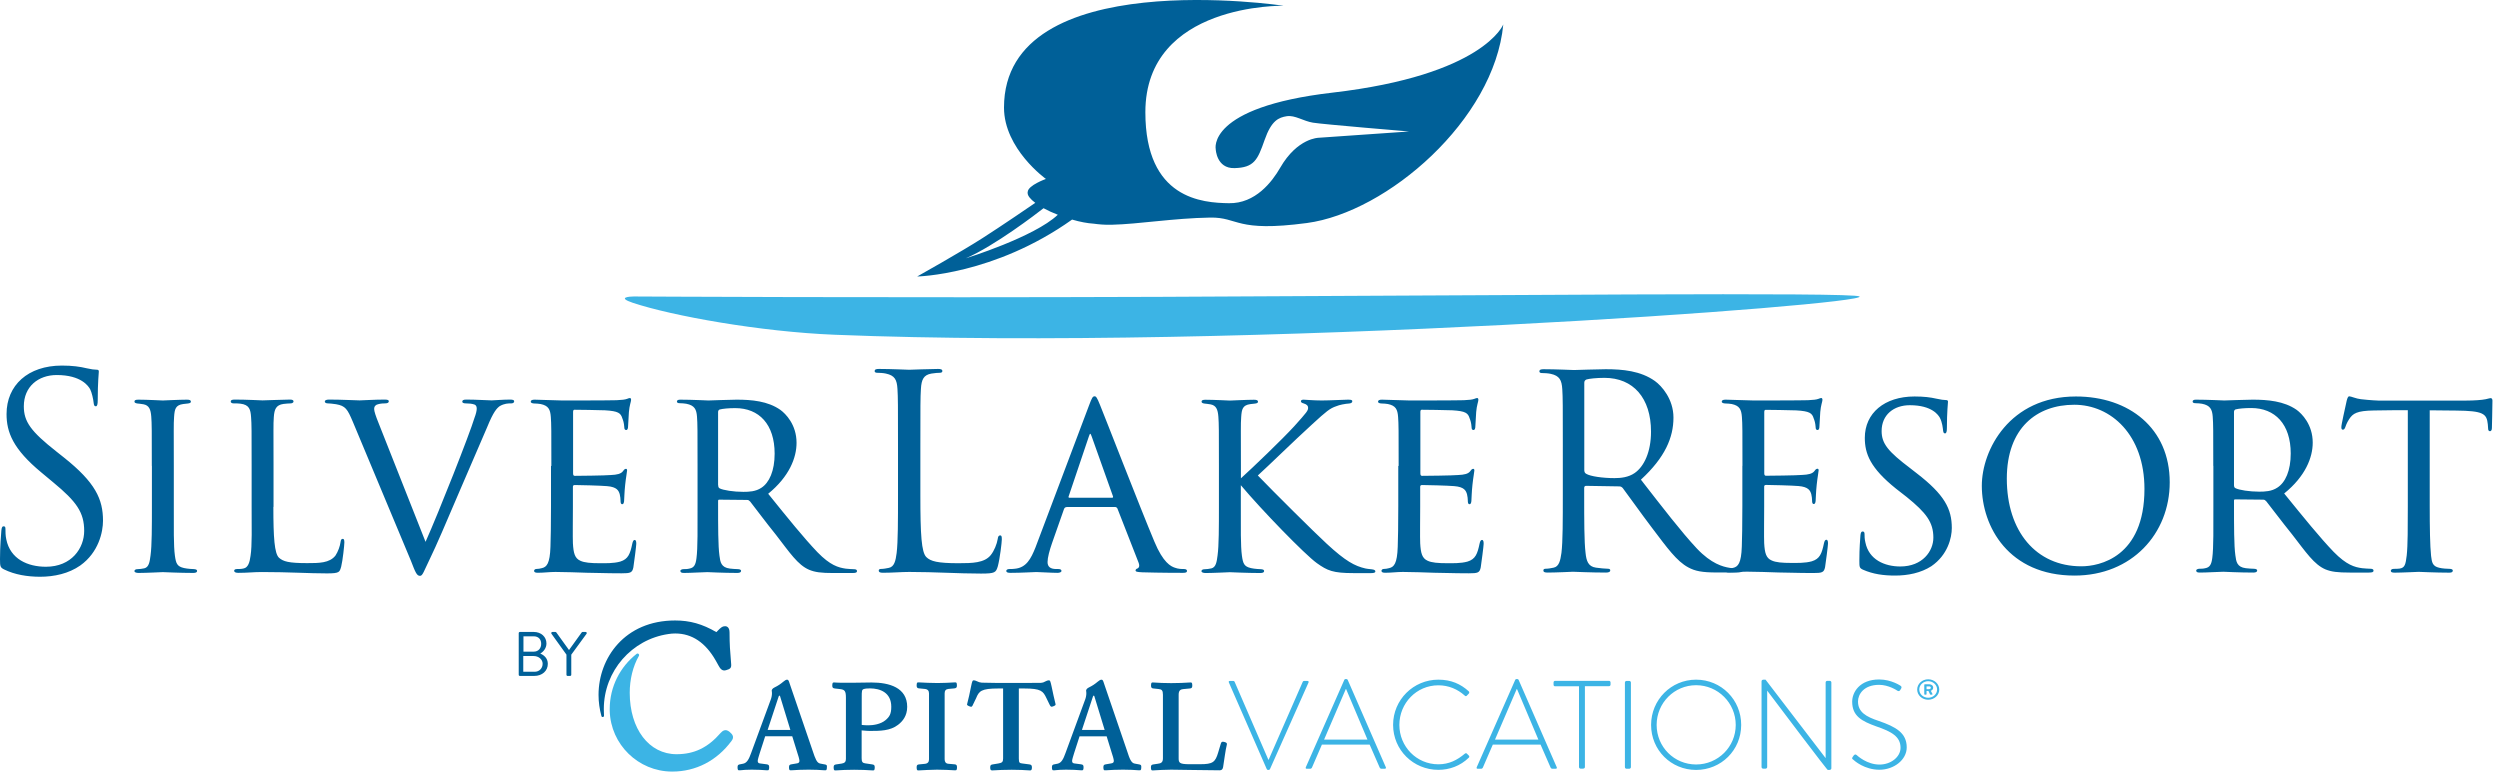
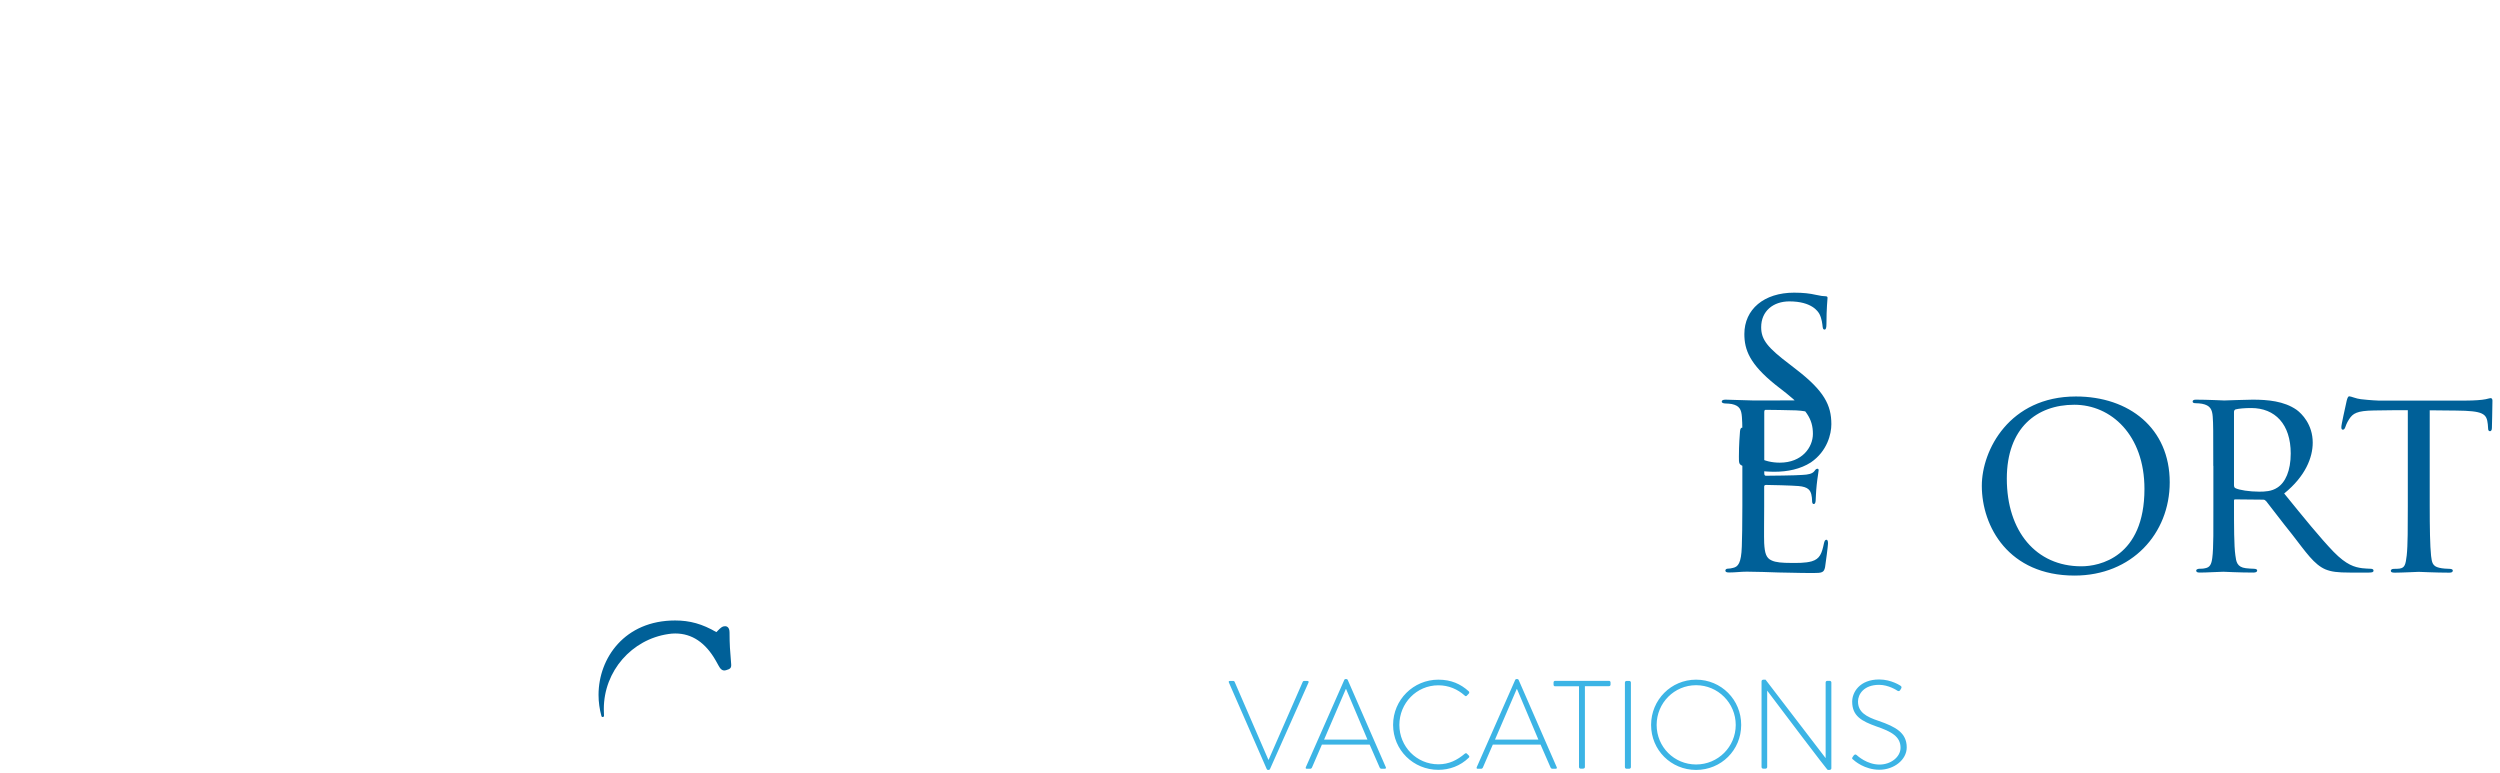
<svg xmlns="http://www.w3.org/2000/svg" fill="none" height="85" width="275">
-   <path d="M57.06 69.643c0-.07.06-.13.13-.13h1.51c.84 0 1.41.55 1.41 1.27 0 .53-.35.92-.68 1.11.37.15.83.49.83 1.13 0 .77-.61 1.33-1.5 1.33h-1.57c-.08 0-.13-.06-.13-.13v-4.58Zm1.76 4.25c.5 0 .87-.38.87-.88 0-.49-.45-.85-.99-.85h-1.14v1.73h1.26Zm-.12-2.21c.53 0 .83-.38.83-.86 0-.5-.3-.83-.83-.83h-1.12v1.69h1.12Zm3.62.34-1.66-2.31c-.06-.09 0-.2.11-.2h.32c.05 0 .09.03.11.06l1.39 1.93 1.39-1.93c.02-.03.06-.06.11-.06h.32c.11 0 .17.11.11.2l-1.68 2.3v2.21c0 .07-.06.13-.13.13h-.27c-.08 0-.13-.06-.13-.13v-2.2h.01Zm28.39 12.06-.48-.09c-.38-.06-.55-.54-.83-1.38l-2.54-7.43c-.09-.28-.13-.42-.28-.42-.13 0-.26.1-.41.22-.31.26-.57.44-.98.64-.18.09-.34.23-.29.42.04.21.01.56-.09.84l-2.19 5.96c-.23.64-.44 1.07-.86 1.16l-.35.07c-.2.03-.28.09-.28.32 0 .34.07.35.26.34.47-.04.66-.07 1.3-.07.61 0 1.2.03 1.66.07.19.01.26 0 .26-.34 0-.23-.07-.29-.28-.32l-.76-.1c-.15-.03-.22-.1-.22-.28 0-.16.15-.59.22-.84l.6-1.86h2.98l.57 1.85c.06.18.22.66.22.85 0 .18-.09.26-.34.29l-.53.09c-.2.03-.28.09-.28.32 0 .34.07.35.26.34.47-.04 1.3-.07 1.91-.07.64 0 1.27.03 1.74.07.19.01.26 0 .26-.34.03-.22-.04-.28-.25-.31Zm-6.27-3.79 1.17-3.55c.01-.03.06-.23.13-.23.06 0 .09.13.13.28l1.07 3.5h-2.5Zm11.43-5.22c-.74 0-1.58.03-2.18.03-.64 0-1.42.01-1.88-.03-.19-.01-.26 0-.26.34 0 .23.07.29.28.32l.61.07c.48.06.61.22.61.94v6.75c0 .29-.13.45-.47.5l-.6.09c-.2.03-.28.09-.28.32 0 .34.07.35.26.34.47-.04 1.36-.07 2-.07.61 0 1.53.03 2 .07.19.01.26 0 .26-.34 0-.23-.07-.29-.28-.32l-.8-.12c-.28-.04-.36-.19-.36-.56v-3.06c.45.04.7.06.89.06 1.15 0 2.25-.01 3.11-.67.5-.38 1.01-.98 1.01-1.98 0-2.12-1.97-2.68-3.92-2.68Zm1.53 4.15c-.53.44-1.34.56-1.87.56-.22 0-.47-.01-.74-.04v-3.02c0-.75 0-.86.26-.94.12-.03.26-.06.64-.06 1.15 0 2.35.47 2.35 2.02 0 .79-.19 1.1-.64 1.48Zm3.69 5.52c-.19.01-.26 0-.26-.34 0-.23.07-.31.28-.32l.61-.06c.34-.03.47-.21.47-.5v-7.24c0-.29-.13-.47-.47-.5l-.61-.06c-.2-.01-.28-.09-.28-.32 0-.34.07-.35.26-.34.47.03 1.4.07 2.04.07.61 0 1.4-.04 1.87-.07.19-.01.26 0.0.26.34 0 .23-.07.29-.28.32l-.66.06c-.28.03-.41.19-.41.48v7.25c0 .29.12.47.39.5l.69.06c.2.01.28.09.28.32 0 .34-.07.35-.26.34-.47-.03-1.33-.07-1.94-.07-.63.01-1.51.05-1.98.08m8.09 0c-.18.01-.26-.03-.26-.32 0-.25.07-.31.28-.34l.61-.1c.41-.07.53-.16.53-.54v-7.71h-.53c-1.87 0-2.12.28-2.44 1.07l-.32.66c-.12.28-.16.34-.42.23-.29-.12-.28-.16-.23-.32.12-.45.29-1.2.42-1.88.12-.59.16-.66.31-.66.1 0 .25.07.32.1.22.1.29.13.54.16.18.01 1.17.03 1.68.03h3.14c.51 0 1.52 0 1.69-.01.25-.03.32-.06.54-.18.07-.04.22-.1.32-.1.15 0 .18.07.31.66.15.67.29 1.42.42 1.88.04.16.07.2-.23.32-.23.09-.28.07-.41-.19l-.34-.7c-.37-.78-.58-1.07-2.45-1.07h-.59v7.71c0 .48.09.5.39.54l.77.1c.2.03.28.09.28.34 0 .29-.09.34-.26.32-.47-.04-1.34-.07-1.96-.07-.63 0-1.64.03-2.11.07m16.11-.66-.48-.09c-.38-.06-.56-.54-.83-1.38l-2.54-7.43c-.09-.28-.13-.42-.28-.42-.13 0-.26.1-.41.22-.31.26-.57.44-.98.64-.18.09-.34.23-.29.42.04.21.01.56-.09.84l-2.19 5.96c-.23.64-.44 1.07-.86 1.16l-.35.07c-.2.03-.28.09-.28.32 0 .34.07.35.26.34.47-.04.66-.07 1.3-.07.61 0 1.2.03 1.66.07.19.01.26 0 .26-.34 0-.23-.07-.29-.28-.32l-.76-.1c-.15-.03-.22-.1-.22-.28 0-.16.15-.59.22-.84l.6-1.86h2.98l.57 1.85c.06.18.22.66.22.85 0 .18-.09.26-.34.29l-.53.09c-.2.03-.28.09-.28.32 0 .34.07.35.26.34.47-.04 1.3-.07 1.91-.07.64 0 1.27.03 1.74.07.19.01.26 0 .26-.34.02-.22-.05-.28-.25-.31Zm-6.28-3.79 1.17-3.55c.01-.03.06-.23.13-.23.06 0 .09.13.13.28l1.07 3.5h-2.5Zm7.85 4.45c-.19.01-.26 0-.26-.34 0-.23.07-.29.28-.32l.47-.07c.34-.04.57-.13.57-.59v-7c0-.48-.13-.6-.47-.63l-.56-.06c-.2-.01-.28-.09-.28-.32 0-.34.07-.35.26-.34.47.04 1.31.07 1.96.07.61 0 1.59-.03 2.06-.07.19-.01.26 0 .26.34 0 .23-.07.31-.28.32l-.74.07c-.28.03-.48.15-.48.62v7c0 .48.1.64 1.17.64H132c1.42 0 1.68-.22 2-1.29l.28-.94c.06-.21.13-.28.35-.23.28.06.37.15.32.32-.16.64-.25 1.48-.41 2.46-.04.23-.15.35-.38.35-1.37 0-4.73-.07-5.34-.07-.64.01-1.49.04-1.96.08Z" fill="#006098" />
  <path d="M135.18 75.083c-.05-.11-.01-.18.11-.18h.37c.08 0 .14.06.15.1l3.71 8.57h.03l3.75-8.57c.01-.04.07-.1.15-.1h.36c.12 0 .18.08.12.19l-4.22 9.48c-.03.07-.08.12-.16.12h-.07c-.08 0-.14-.08-.15-.12l-4.15-9.49Zm17.26 9.31-4.19-9.6c-.04-.08-.11-.1-.18-.1h-.04c-.07 0-.14.04-.16.1l-4.23 9.6c-.04.11 0 .17.1.17h.38c.1 0 .17-.07.19-.12l1.1-2.54h5.25l1.11 2.54c.03.06.1.12.19.12h.36c.15-.01.15-.09.12-.17Zm-6.79-3.04 2.39-5.56h.03l2.35 5.56h-4.77Zm12.57-6.59c1.4 0 2.45.47 3.34 1.28.07.07.08.18.01.25l-.22.23c-.08.08-.15.07-.23-.01-.78-.7-1.77-1.13-2.9-1.13-2.41 0-4.29 1.97-4.29 4.36 0 2.37 1.88 4.33 4.29 4.33 1.18 0 2.08-.47 2.9-1.16.08-.07.17-.07.22-.03l.23.23c.07.06.07.17 0 .23-.93.91-2.13 1.34-3.35 1.34-2.75 0-4.98-2.18-4.98-4.95 0-2.75 2.23-4.97 4.98-4.97m13.02 9.63-4.19-9.6c-.04-.08-.11-.1-.18-.1h-.04c-.07 0-.14.04-.16.1l-4.23 9.6c-.04.11 0 .17.1.17h.38c.1 0 .17-.07.19-.12l1.1-2.54h5.25l1.11 2.54c.03.06.1.12.19.12h.36c.15-.01.15-.09.12-.17Zm-6.79-3.04 2.39-5.56h.03l2.35 5.56h-4.77Zm9.25-5.86h-2.63c-.14 0-.18-.08-.18-.21v-.21c0-.11.08-.18.18-.18h5.91c.11 0 .18.08.18.18v.23c0 .1-.07.18-.18.18h-2.64v8.89c0 .1-.08.18-.22.18h-.25c-.1 0-.18-.08-.18-.18v-8.88h.01Zm5.04-.41c0-.1.08-.18.18-.18h.3c.1 0 .18.08.18.18v9.3c0 .11-.1.18-.19.18h-.29c-.1 0-.18-.08-.18-.18v-9.3Zm7.83-.32c-2.75 0-4.95 2.22-4.95 4.98 0 2.77 2.2 4.95 4.95 4.95 2.76 0 4.96-2.18 4.96-4.95.01-2.76-2.19-4.98-4.96-4.98Zm0 9.33c-2.41 0-4.34-1.93-4.34-4.35s1.94-4.37 4.34-4.37c2.41 0 4.36 1.96 4.36 4.37s-1.95 4.35-4.36 4.35Zm7.2-9.15c0-.11.1-.18.21-.18h.23l6.6 8.62h.01v-8.31c0-.1.08-.18.18-.18h.27c.1 0 .18.08.18.18v9.44c0 .12-.11.18-.22.18h-.18c-.01 0-.12-.04-6.65-8.71h-.01v8.39c0 .1-.08.18-.18.18h-.26c-.1 0-.18-.08-.18-.18v-9.43Zm10.02 8.33.12-.17c.1-.11.19-.15.3-.06.14.12 1.16 1.06 2.54 1.06 1.25 0 2.31-.84 2.31-1.85 0-1.23-1-1.78-2.67-2.35-1.59-.57-2.65-1.13-2.65-2.72 0-1.03.82-2.44 2.97-2.44 1.36 0 2.36.7 2.36.7.06.04.15.14.06.29-.04.06-.08.12-.11.18-.08.11-.16.15-.3.07-.04-.03-.96-.65-2.02-.65-1.69 0-2.32 1.05-2.32 1.83 0 1.17.89 1.68 2.28 2.14 1.88.65 3.08 1.31 3.08 2.91 0 1.38-1.42 2.46-3 2.46-1.64 0-2.74-.97-2.91-1.13-.08-.05-.15-.12-.04-.27" fill="#3CB4E5" />
  <path d="M66.42 77.993c0-4.19 3.09-7.67 7.11-8.25.24-.04.49-.06.75-.06 1.84 0 3.34 1.01 4.47 3.01l.3.54c.17.31.39.62.81.49.46-.13.6-.24.57-.65-.01-.18-.03-.36-.04-.54-.07-.78-.14-1.66-.14-2.96 0-.64-.37-.69-.48-.69-.28 0-.42.13-.56.25-.02.02-.04.04-.06.05l-.35.35c-1.55-.9-2.91-1.28-4.54-1.28-5.53 0-8.42 4.12-8.42 8.19 0 .78.11 1.57.32 2.33.05.16.29.12.28-.05-.01-.24-.02-.48-.02-.73" fill="#006098" />
-   <path d="M80.25 80.503c-.45-.37-.77-.11-.98.12-1.41 1.62-2.9 2.34-4.85 2.34-3.03 0-5.15-2.78-5.15-6.76 0-1.44.34-2.89 1.01-4.06.09-.16-.11-.33-.25-.22-1.8 1.41-2.96 3.6-2.96 6.06v.21c.1 3.7 3.14 6.66 6.83 6.68h.05c2.59 0 4.9-1.19 6.51-3.36.33-.42.15-.71-.21-1.01m131.85-5.78c.67 0 1.22.51 1.22 1.13 0 .62-.55 1.12-1.22 1.12-.67 0-1.21-.5-1.21-1.12 0-.62.54-1.13 1.21-1.13Zm0 2.03c.55 0 .98-.41.98-.91s-.44-.91-.98-.91-.98.4-.98.91.44.91.98.91Zm-.43-1.42c0-.03.03-.06.06-.06h.5c.21 0 .42.13.42.37 0 .22-.16.31-.26.34.06.12.12.23.18.35.02.04-.01.08-.06.08h-.15c-.03 0-.05-.02-.06-.04l-.17-.37h-.21v.35c0 .03-.03.06-.06.06h-.13c-.04 0-.06-.03-.06-.06v-1.02Zm.55.47c.1 0 .17-.07.17-.15 0-.09-.07-.15-.17-.15h-.3v.31h.3v-.01Z" fill="#3CB4E5" />
-   <path d="M.44 62.633C.03 62.423 0 62.303 0 61.503c0-1.48.12-2.67.15-3.14.03-.33.09-.47.24-.47.18 0 .21.09.21.33 0 .27-0.0.68.09 1.1.44 2.19 2.38 3.02 4.36 3.02 2.83 0 4.21-2.05 4.21-3.94 0-2.05-.85-3.23-3.39-5.33l-1.32-1.1c-3.12-2.58-3.83-4.42-3.83-6.43 0-3.17 2.36-5.33 6.09-5.33 1.15 0 2.0.12 2.74.3.56.12.79.15 1.03.15.24 0 .29.06.29.21 0 .15-.12 1.13-.12 3.14 0 .47-.06.68-.21.68-.18 0-.21-.15-.24-.39-.03-.36-.21-1.16-.38-1.48-.18-.33-.97-1.57-3.68-1.57-2.03 0-3.62 1.27-3.62 3.44 0 1.69.77 2.76 3.59 4.98l.82.65c3.47 2.76 4.3 4.59 4.3 6.96 0 1.22-.47 3.47-2.5 4.92-1.27.89-2.86 1.24-4.45 1.24-1.38-.01-2.74-.22-3.94-.81ZM16.7 51.253c0-3.91 0-4.62-.06-5.42-.06-.8-.24-1.24-.85-1.36-.29-.06-.5-.06-.68-.09-.21-.03-.32-.09-.32-.21 0-.15.12-.21.44-.21.91 0 2.59.09 2.68.09.12 0 1.83-.09 2.65-.09.29 0 .44.06.44.21 0 .12-.09.18-.32.21-.18.03-.32.03-.53.06-.85.12-.94.56-1 1.42-.06.8-.03 1.48-.03 5.39v4.45c0 2.28-.03 4.36.12 5.42.12.86.24 1.19 1 1.36.38.09 1 .12 1.12.12.26.03.32.09.32.21s-.12.21-.41.21c-1.5 0-3.21-.09-3.36-.09-.09 0-1.83.09-2.65.09-.27 0-.47-.06-.47-.21 0-.12.12-.21.38-.21.15 0 .47-.03.71-.09.5-.12.59-.71.68-1.42.15-1.07.15-3.17.15-5.39v-4.45h-.01Zm13.37 4.5c0 3.41.12 5.13.62 5.6.47.41 1.06.59 3.09.59 1.3 0 2.47 0 3.12-.83.29-.44.5-1.04.56-1.48.03-.24.09-.36.24-.36.12 0 .18.09.18.39 0 .3-.18 1.99-.35 2.67-.18.59-.15.74-1.56.74-2 0-4.21-.15-7.15-.15-.97 0-1.56.09-2.59.09-.29 0-.47-.06-.47-.24 0-.09.09-.18.32-.18s.47-0.0.71-.06c.5-.09.68-.68.77-1.39.18-1.13.12-3.17.12-5.45v-4.45c0-3.91 0-4.56-.06-5.36-.06-.83-.18-1.36-1.18-1.48-.18-.03-.5-.03-.74-.03-.21 0-.32-.09-.32-.21 0-.15.15-.21.44-.21 1.24 0 3 .09 3.06.09.41 0 2.21-.09 3.03-.09.29 0 .38.09.38.21s-.15.21-.32.21c-.21 0-.5.03-.79.06-.82.12-1 .59-1.06 1.45-.06.8-.03 1.45-.03 5.36v4.51h-.02Zm8.74-9.36c-.59-1.39-.8-1.75-1.85-1.93-.41-.06-.74-.09-.88-.09-.24 0-.35-.09-.35-.21 0-.15.21-.21.47-.21 1.35 0 3.06.09 3.36.09.27 0 1.65-.09 2.74-.09.35 0 .47.06.47.18 0 .15-.12.24-.44.24-.41 0-.68.06-.91.15-.26.15-.26.33-.26.5 0 .21.18.77.47 1.48l5.18 13.1c1.47-3.29 4.86-11.88 5.39-13.66.15-.39.24-.77.24-.98 0-.18-.03-.39-.27-.47-.24-.09-.62-.12-.94-.12-.21 0-.38-.06-.38-.18 0-.15.09-.24.44-.24 1.06 0 2.47.09 2.8.09.12 0 1.3-.09 2.03-.09.29 0 .44.06.44.18 0 .15-.12.24-.32.24-.35 0-.74-0-1.27.3-.32.24-.68.59-1.38 2.31-.15.36-1.62 3.76-2.94 6.82-1.56 3.68-2.77 6.46-3.27 7.47-.79 1.63-.88 2.07-1.18 2.07-.35 0-.5-.36-1-1.66l-6.39-15.29Zm21.84 4.86c0-3.88 0-4.59-.06-5.39-.06-.83-.26-1.24-1.12-1.42-.18-.03-.47-.06-.71-.06-.21 0-.38-.09-.38-.18 0-.18.15-.24.44-.24.59 0 1.38.06 3.03.09.15 0 5.39 0 5.98-.03.59-.03.91-.06 1.15-.15.18-.06.21-.09.32-.09.06 0 .12.06.12.21 0 .18-.18.59-.24 1.33-.03.5-.06.98-.09 1.54 0 .27-.06.44-.21.44s-.21-.12-.21-.33c-.03-.44-.12-.74-.21-.95-.18-.59-.44-.8-1.91-.89-.38-.03-3.3-.06-3.36-.06-.09 0-.15.06-.15.24v6.73c0 .18.03.3.18.3.35 0 3.36-.03 3.97-.09.68-.03 1.12-.12 1.35-.44.12-.18.21-.24.32-.24.06 0 .12.03.12.18s-.12.71-.21 1.57c-.09.83-.09 1.42-.12 1.81-.03.24-.09.33-.21.33-.15 0-.18-.18-.18-.39 0-.18-.03-.47-.09-.71-.12-.39-.29-.8-1.41-.89-.68-.06-3.06-.12-3.53-.12-.18 0-.21.09-.21.21v2.16c0 .92-.03 3.53 0 4.03.06 1.1.21 1.66.82 1.93.44.21 1.15.27 2.15.27.56 0 1.5.03 2.24-.18.88-.27 1.09-.86 1.32-1.96.06-.3.15-.42.26-.42.18 0 .18.27.18.44 0 .21-.24 2.07-.32 2.58-.12.59-.32.65-1.3.65-1.94 0-2.77-.06-3.8-.06-1.03-.03-2.38-.09-3.47-.09-.68 0-1.24.09-1.94.09-.27 0-.41-.06-.41-.21 0-.12.12-.21.27-.21.18 0 .38-.03.59-.09.53-.12.88-.5.94-2.34.03-1.01.06-2.22.06-4.48v-4.42h.04Zm16.08 0c0-3.91 0-4.62-.06-5.42-.06-.8-.26-1.24-1.18-1.42-.18-.03-.47-.06-.71-.06-.21 0-.32-.06-.32-.18s.09-.21.35-.21c1.27 0 3.06.09 3.12.09.26 0 2.27-.09 3.09-.09 1.65 0 3.44.15 4.83 1.13.56.41 1.77 1.6 1.77 3.62 0 1.63-.79 3.7-3.12 5.6 2.15 2.67 3.92 4.86 5.42 6.43 1.41 1.45 2.3 1.69 3.12 1.81.21.03.82.06.91.06.24 0 .32.09.32.21 0 .15-.12.21-.53.21h-2.06c-1.38 0-2.03-.09-2.68-.36-1.24-.53-2.12-1.87-3.65-3.85-1.15-1.42-2.33-3.02-2.83-3.65-.12-.12-.18-.18-.35-.18l-3.03-.03c-.12 0-.15.03-.15.15v.41c0 2.37 0 4.53.15 5.6.09.71.18 1.3 1.15 1.42.29.03.62.06.85.06.26 0 .38.09.38.18 0 .15-.12.24-.41.24-1.53 0-3.18-.09-3.3-.09-.47 0-1.77.09-2.56.09-.29 0-.41-.06-.41-.24 0-.09.18-.18.35-.18.21 0 .41 0 .65-.06.5-.09.68-.41.77-1.13.15-1.07.12-3.5.12-5.72v-4.44Zm2.27 2.1c0 .15.03.3.15.36.38.21 1.56.39 2.62.39.62 0 1.35-.03 1.97-.44.88-.56 1.47-1.87 1.47-3.76 0-3.23-1.71-5.01-4.33-5.01-.74 0-1.35.06-1.71.15-.09.03-.18.12-.18.27v8.04H79Zm22.24 1.13c0 4.36.12 6.25.65 6.79.47.47 1.24.68 3.53.68 1.56 0 2.86-.03 3.56-.89.38-.47.68-1.22.77-1.78.03-.24.09-.39.27-.39.15 0 .18.12.18.44s-.21 2.1-.44 2.96c-.21.68-.29.8-1.85.8-2.53 0-5.03-.18-7.89-.18-.91 0-1.8.09-2.89.09-.32 0-.47-.06-.47-.24 0-.09.06-.18.24-.18.26 0 .62-.06.88-.12.59-.12.74-.77.85-1.63.15-1.24.15-3.59.15-6.43v-5.22c0-4.62 0-5.45-.06-6.4-.06-1.01-.29-1.48-1.27-1.69-.24-.06-.74-.09-1-.09-.12 0-.24-.06-.24-.18 0-.18.15-.24.47-.24 1.32 0 3.18.09 3.33.09.15 0 2.3-.09 3.18-.09.32 0 .47.06.47.24 0 .12-.12.18-.24.18-.21 0-.62.03-.97.09-.85.15-1.09.65-1.15 1.69-.06.95-.06 1.78-.06 6.4v5.3Zm16.08 1.3c-.15 0-.24.09-.29.24l-1.3 3.7c-.29.83-.5 1.63-.5 2.1 0 .53.32.77.97.77h.21c.27 0 .35.09.35.21 0 .15-.24.21-.44.21-.65 0-2-.09-2.33-.09-.29 0-1.59.09-2.83.09-.32 0-.47-.06-.47-.21 0-.12.12-.21.35-.21.15 0 .41-0.0.59-.03 1.27-.12 1.77-1.1 2.27-2.34l5.89-15.62c.32-.86.41-1.01.62-1.01.15 0 .26.12.59.95.41.98 4.42 11.32 5.98 15.03.97 2.34 1.83 2.73 2.24 2.87.38.15.79.15 1 .15.21 0 .35.06.35.21s-.12.21-.44.21c-.29 0-2.5 0-4.48-.06-.56-.03-.74-.06-.74-.21 0-.09.09-.18.21-.21.12-.06.29-.21.12-.65l-2.33-5.96c-.06-.09-.12-.15-.24-.15h-5.35v.01Zm5.01-1.03c.12 0 .12-.09.09-.18l-2.33-6.55c-.15-.41-.18-.41-.32 0l-2.21 6.55c-.06.12 0 .18.06.18h4.71Zm14.14-2.11c1.35-1.22 4.56-4.3 5.89-5.75 1.41-1.57 1.53-1.72 1.53-2.04 0-.21-.12-.36-.47-.47-.21-.06-.32-.12-.32-.24 0-.09.06-.18.29-.18.18 0 1.06.09 2 .09.88 0 2.5-.09 2.89-.09.41 0 .47.06.47.18s-.09.21-.32.24c-.47.03-1.09.15-1.44.3-.71.24-1.09.56-2.62 1.96-2.15 1.96-4.71 4.48-6.01 5.66 1.59 1.66 6.36 6.4 7.6 7.53 2.06 1.9 3.06 2.43 4.24 2.7.32.06.18.03.68.09.26.03.41.09.41.24 0 .12-.15.18-.47.18h-1.91c-2.3 0-2.89-.27-4.06-1.1-1.32-.95-6.04-5.81-8.36-8.57v2.34c0 2.28-.03 4.36.12 5.42.12.86.24 1.19 1 1.36.38.09 1 .12 1.12.12.26.03.32.09.32.21 0 .12-.12.21-.41.21-1.5 0-3.21-.09-3.36-.09-.09 0-1.83.09-2.65.09-.26 0-.47-.06-.47-.21 0-.12.12-.21.38-.21.15 0 .47-.03.71-.09.5-.12.59-.71.68-1.42.15-1.07.15-3.17.15-5.39v-4.45c0-3.91 0-4.62-.06-5.42-.06-.8-.24-1.24-.85-1.36-.29-.06-.5-.06-.68-.09-.21-.03-.32-.09-.32-.21 0-.15.12-.21.44-.21.91 0 2.59.09 2.68.09.12 0 1.83-.09 2.65-.09.29 0 .44.06.44.21 0 .12-.09.18-.32.21-.18.03-.32.03-.53.06-.85.12-.94.56-1 1.42-.06.8-.03 1.48-.03 5.39v1.38h-.03Zm17.38-1.39c0-3.88 0-4.59-.06-5.39-.06-.83-.26-1.24-1.12-1.42-.18-.03-.47-.06-.71-.06-.21 0-.38-.09-.38-.18 0-.18.15-.24.44-.24.59 0 1.38.06 3.03.09.15 0 5.39 0 5.98-.03.59-.03.91-.06 1.15-.15.18-.06.21-.09.32-.09.06 0 .12.06.12.21 0 .18-.18.59-.24 1.33-.03.5-.06.98-.09 1.54 0 .27-.06.44-.21.44s-.21-.12-.21-.33c-.03-.44-.12-.74-.21-.95-.18-.59-.44-.8-1.91-.89-.38-.03-3.3-.06-3.36-.06-.09 0-.15.06-.15.24v6.73c0 .18.03.3.18.3.35 0 3.36-.03 3.97-.09.68-.03 1.12-.12 1.35-.44.12-.18.21-.24.32-.24.06 0 .12.03.12.18s-.12.71-.21 1.57c-.09.83-.09 1.42-.12 1.81-.03.24-.09.33-.21.33-.15 0-.18-.18-.18-.39 0-.18-.03-.47-.09-.71-.12-.39-.29-.8-1.41-.89-.68-.06-3.06-.12-3.53-.12-.18 0-.21.09-.21.21v2.16c0 .92-.03 3.53 0 4.03.06 1.1.21 1.66.82 1.93.44.21 1.15.27 2.15.27.56 0 1.5.03 2.24-.18.88-.27 1.09-.86 1.32-1.96.06-.3.15-.42.27-.42.18 0 .18.27.18.44 0 .21-.24 2.07-.32 2.58-.12.59-.32.65-1.3.65-1.94 0-2.77-.06-3.8-.06-1.03-.03-2.38-.09-3.47-.09-.68 0-1.24.09-1.94.09-.26 0-.41-.06-.41-.21 0-.12.12-.21.26-.21.18 0 .38-.03.59-.09.53-.12.88-.5.94-2.34.03-1.01.06-2.22.06-4.48v-4.42h.04Zm18.06-2.05c0-4.61 0-5.44-.06-6.39-.06-1-.3-1.48-1.27-1.69-.24-.06-.74-.09-1.01-.09-.12 0-.24-.06-.24-.18 0-.18.15-.24.47-.24 1.33 0 3.19.09 3.34.09.32 0 2.57-.09 3.49-.09 1.86 0 3.84.18 5.41 1.3.74.53 2.04 1.98 2.04 4.02 0 2.19-.92 4.38-3.58 6.83 2.42 3.11 4.44 5.74 6.15 7.57 1.6 1.69 2.87 2.01 3.61 2.13.56.09.98.09 1.15.09.15 0 .27.09.27.18 0 .18-.18.24-.71.24h-2.1c-1.66 0-2.4-.15-3.16-.56-1.27-.68-2.31-2.13-3.99-4.35-1.24-1.63-2.63-3.61-3.22-4.38-.12-.12-.21-.18-.39-.18l-3.64-.06c-.15 0-.21.09-.21.24v.71c0 2.84 0 5.18.15 6.42.09.86.27 1.51 1.15 1.63.41.06 1.06.12 1.33.12.18 0 .24.09.24.18 0 .15-.15.24-.47.24-1.63 0-3.49-.09-3.64-.09-.03 0-1.89.09-2.78.09-.33 0-.47-.06-.47-.24 0-.09.06-.18.24-.18.27 0 .62-.06.89-.12.59-.12.74-.77.86-1.63.15-1.24.15-3.58.15-6.42v-5.19Zm2.37 2.57c0 .15.06.27.21.35.44.27 1.8.47 3.1.47.71 0 1.54-.09 2.22-.56 1.03-.71 1.8-2.31 1.8-4.55 0-3.7-1.95-5.92-5.12-5.92-.89 0-1.69.09-1.98.18-.15.06-.24.18-.24.35v9.68h.01Z" fill="#006098" />
-   <path d="M191.67 51.243c0-3.87 0-4.58-.06-5.38-.06-.83-.27-1.24-1.12-1.42-.18-.03-.47-.06-.71-.06-.21 0-.39-.09-.39-.18 0-.18.15-.24.44-.24.59 0 1.39.06 3.05.09.15 0 5.41 0 6-.03.59-.03.92-.06 1.15-.15.18-.06.21-.09.32-.09.06 0 .12.06.12.21 0 .18-.18.59-.24 1.33-.03.5-.06.98-.09 1.54 0 .27-.06.44-.21.44s-.21-.12-.21-.32c-.03-.44-.12-.74-.21-.95-.18-.59-.44-.8-1.92-.89-.38-.03-3.31-.06-3.37-.06-.09 0-.15.06-.15.24v6.71c0 .18.03.3.18.3.35 0 3.37-.03 3.99-.09.68-.03 1.12-.12 1.36-.44.12-.18.21-.24.33-.24.06 0 .12.03.12.18 0 .15-.12.71-.21 1.57-.09.83-.09 1.42-.12 1.8-.03.24-.09.33-.21.33-.15 0-.18-.18-.18-.38 0-.18-.03-.47-.09-.71-.12-.39-.3-.8-1.42-.89-.68-.06-3.08-.12-3.55-.12-.18 0-.21.09-.21.21v2.16c0 .92-.03 3.52 0 4.02.06 1.1.21 1.66.83 1.92.44.21 1.15.27 2.16.27.56 0 1.51.03 2.25-.18.89-.27 1.1-.86 1.33-1.95.06-.3.15-.42.27-.42.18 0 .18.27.18.44 0 .21-.24 2.07-.32 2.57-.12.59-.33.65-1.3.65-1.95 0-2.78-.06-3.82-.06-1.03-.03-2.4-.09-3.49-.09-.68 0-1.24.09-1.95.09-.27 0-.41-.06-.41-.21 0-.12.12-.21.27-.21.18 0 .39-.03.59-.09.53-.12.89-.5.95-2.34.03-1.01.06-2.22.06-4.47v-4.41h.01Zm13.25 11.42c-.39-.18-.39-.3-.39-1.01 0-1.36.09-2.37.12-2.78.03-.27.09-.41.24-.41s.21.09.21.3c0 .18 0 .53.09.89.38 1.92 2.13 2.66 3.84 2.66 2.45 0 3.64-1.69 3.64-3.17 0-1.69-.77-2.72-2.93-4.47l-1.18-.92c-2.84-2.28-3.43-3.85-3.43-5.59 0-2.72 2.16-4.55 5.47-4.55 1.03 0 1.74.09 2.4.24.56.12.8.15 1.01.15.21 0 .27.06.27.18 0 .12-.12 1.15-.12 2.87 0 .44-.06.62-.21.62s-.18-.12-.21-.32c-.03-.27-.09-.89-.35-1.39-.15-.27-.83-1.39-3.31-1.39-1.77 0-3.1 1.06-3.1 2.84 0 1.39.71 2.25 3.17 4.11l.68.53c3.08 2.37 3.87 3.93 3.87 6.03 0 1.06-.44 2.96-2.25 4.2-1.15.74-2.57 1.03-3.99 1.03-1.26 0-2.41-.15-3.54-.65ZM218 53.433c0-3.93 3.05-9.82 10.35-9.82 5.85 0 10.32 3.49 10.32 9.44 0 5.65-4.17 10.26-10.47 10.26-7.25 0-10.2-5.39-10.2-9.88Zm17.89.35c0-5.94-3.67-9.26-7.72-9.26-4.11 0-7.42 2.54-7.42 8.13 0 5.8 3.22 9.64 8.19 9.64 1.98.01 6.95-1 6.95-8.51Zm7.57-2.54c0-3.9 0-4.61-.06-5.41-.06-.8-.27-1.24-1.18-1.42-.18-.03-.47-.06-.71-.06-.21 0-.32-.06-.32-.18s.09-.21.35-.21c1.27 0 3.08.09 3.13.09.27 0 2.28-.09 3.11-.09 1.66 0 3.46.15 4.85 1.12.56.41 1.77 1.6 1.77 3.61 0 1.63-.8 3.7-3.14 5.59 2.16 2.66 3.93 4.85 5.44 6.42 1.42 1.45 2.31 1.69 3.14 1.8.21.03.83.06.92.06.24 0 .33.09.33.21 0 .15-.12.21-.53.21h-2.07c-1.39 0-2.04-.09-2.69-.35-1.24-.53-2.13-1.86-3.67-3.85-1.15-1.42-2.34-3.02-2.84-3.64-.12-.12-.18-.18-.35-.18l-3.05-.03c-.12 0-.15.03-.15.15v.41c0 2.37 0 4.53.15 5.59.09.71.18 1.3 1.15 1.42.3.03.62.06.86.06.27 0 .39.09.39.18 0 .15-.12.24-.42.24-1.54 0-3.19-.09-3.31-.09-.47 0-1.77.09-2.57.09-.3 0-.41-.06-.41-.24 0-.09.18-.18.35-.18.21 0 .41 0 .65-.06.5-.09.68-.42.77-1.13.15-1.06.12-3.49.12-5.71v-4.42h-.01Zm2.28 2.1c0 .15.03.3.15.35.39.21 1.57.39 2.63.39.62 0 1.36-.03 1.98-.44.89-.56 1.48-1.86 1.48-3.76 0-3.22-1.72-5-4.35-5-.74 0-1.36.06-1.71.15-.09.03-.18.12-.18.27v8.04Zm21.53 2.34c0 2.28.03 4.38.15 5.47.09.71.15 1.13.89 1.3.35.09.92.12 1.15.12.23 0 .35.09.35.18 0 .15-.09.24-.38.24-1.51 0-3.25-.09-3.37-.09-.12 0-1.86.09-2.63.09-.33 0-.44-.06-.44-.21 0-.09.09-.21.33-.21.24 0 .41 0 .65-.03.56-.09.65-.44.77-1.45.12-1.06.12-3.19.12-5.41v-10.56c-.98 0-2.54 0-3.73.03-1.89.03-2.31.33-2.72.95-.27.41-.39.77-.44.92-.09.21-.15.24-.27.24-.12 0-.15-.12-.15-.27-.03-.18.42-2.13.59-2.93.09-.35.18-.47.27-.47.21 0 .77.27 1.3.32 1.03.12 1.86.15 1.89.15h9.7c.83 0 1.72-.06 2.13-.15.39-.09.47-.12.56-.12.12 0 .18.15.18.27 0 .83-.06 2.78-.06 3.02 0 .27-.12.35-.21.35-.15 0-.21-.12-.21-.35 0-.09 0-.12-.03-.41-.12-1.18-.5-1.48-3.49-1.51-1.12 0-2.04-.03-2.9-.03v10.55Z" fill="#006098" />
-   <path d="M127.69 32.653c-30.27.12-57.97-.04-57.97-.04-.42 0-1.93.09-.1.7 4.34 1.44 14 3.18 22.2 3.51 45.13 1.81 113.73-3.3 112.73-4.21-.56-.5-40.57-.11-76.86.04Z" fill="#3CB4E5" />
-   <path d="M120.29 24.603c.58.08 1.25.14 1.99.12 3.01-.07 6.77-.72 10.84-.79 3.16-.05 2.75 1.65 10.64.6 8.83-1.18 20.61-11.35 21.6-21.84 0 0-2.16 5.57-18.81 7.5-13.86 1.61-12.82 6.22-12.82 6.22s.08 2.13 2.05 2.08c2.17-.05 2.56-.9 3.32-3.08.76-2.18 1.56-2.49 2.45-2.63.89-.14 1.82.54 2.87.71 1.05.18 10.58.97 10.58.97l-9.93.69s-2.35 0-4.25 3.3c-.89 1.55-2.73 3.95-5.63 3.9-2.9-.04-9.2-.44-9.2-10.01C125.99.313 141.2.633 141.2.633S110.44-4.007 110.44 11.833c0 4.55 4.61 7.85 4.61 7.85s-1.96.7-2 1.42c0 .01-.01.01-.01.01-.01.02 0 .05 0 .07 0 .01-.01.02 0 .03v.01c-.01.3.3.68.84 1.09-.54.37-3.56 2.44-5.79 3.87-2.45 1.57-7.2 4.23-7.2 4.23s8.45-.15 17.04-6.26c.88.26 1.7.41 2.36.45Zm-5.5-1.7c.46.25.99.5 1.57.72-2.6 2.46-10.12 4.79-10.12 4.79 3.17-1.37 7.76-4.89 8.55-5.51Z" fill="#006098" />
+   <path d="M191.67 51.243c0-3.87 0-4.58-.06-5.38-.06-.83-.27-1.24-1.12-1.42-.18-.03-.47-.06-.71-.06-.21 0-.39-.09-.39-.18 0-.18.15-.24.44-.24.59 0 1.39.06 3.05.09.15 0 5.41 0 6-.03.59-.03.92-.06 1.15-.15.18-.06.21-.09.32-.09.06 0 .12.06.12.21 0 .18-.18.59-.24 1.33-.03.5-.06.98-.09 1.54 0 .27-.06.44-.21.44s-.21-.12-.21-.32c-.03-.44-.12-.74-.21-.95-.18-.59-.44-.8-1.92-.89-.38-.03-3.31-.06-3.37-.06-.09 0-.15.06-.15.24v6.71c0 .18.03.3.18.3.35 0 3.37-.03 3.99-.09.68-.03 1.12-.12 1.36-.44.12-.18.21-.24.33-.24.06 0 .12.03.12.18 0 .15-.12.71-.21 1.57-.09.83-.09 1.42-.12 1.8-.03.24-.09.33-.21.33-.15 0-.18-.18-.18-.38 0-.18-.03-.47-.09-.71-.12-.39-.3-.8-1.42-.89-.68-.06-3.08-.12-3.55-.12-.18 0-.21.09-.21.21v2.16c0 .92-.03 3.52 0 4.02.06 1.1.21 1.66.83 1.92.44.21 1.15.27 2.16.27.56 0 1.51.03 2.25-.18.89-.27 1.1-.86 1.33-1.95.06-.3.15-.42.27-.42.18 0 .18.27.18.44 0 .21-.24 2.07-.32 2.57-.12.59-.33.65-1.3.65-1.95 0-2.78-.06-3.82-.06-1.03-.03-2.4-.09-3.49-.09-.68 0-1.24.09-1.95.09-.27 0-.41-.06-.41-.21 0-.12.12-.21.27-.21.18 0 .39-.03.59-.09.53-.12.89-.5.95-2.34.03-1.01.06-2.22.06-4.47v-4.41h.01Zc-.39-.18-.39-.3-.39-1.01 0-1.36.09-2.37.12-2.78.03-.27.09-.41.24-.41s.21.09.21.3c0 .18 0 .53.09.89.38 1.92 2.13 2.66 3.84 2.66 2.45 0 3.64-1.69 3.64-3.17 0-1.69-.77-2.72-2.93-4.47l-1.18-.92c-2.84-2.28-3.43-3.85-3.43-5.59 0-2.72 2.16-4.55 5.47-4.55 1.03 0 1.74.09 2.4.24.56.12.8.15 1.01.15.21 0 .27.06.27.18 0 .12-.12 1.15-.12 2.87 0 .44-.06.62-.21.62s-.18-.12-.21-.32c-.03-.27-.09-.89-.35-1.39-.15-.27-.83-1.39-3.31-1.39-1.77 0-3.1 1.06-3.1 2.84 0 1.39.71 2.25 3.17 4.11l.68.53c3.08 2.37 3.87 3.93 3.87 6.03 0 1.06-.44 2.96-2.25 4.2-1.15.74-2.57 1.03-3.99 1.03-1.26 0-2.41-.15-3.54-.65ZM218 53.433c0-3.93 3.05-9.82 10.35-9.82 5.85 0 10.32 3.49 10.32 9.44 0 5.65-4.17 10.26-10.47 10.26-7.25 0-10.2-5.39-10.2-9.88Zm17.89.35c0-5.94-3.67-9.26-7.72-9.26-4.11 0-7.42 2.54-7.42 8.13 0 5.8 3.22 9.64 8.19 9.64 1.98.01 6.95-1 6.95-8.51Zm7.57-2.54c0-3.9 0-4.61-.06-5.41-.06-.8-.27-1.24-1.18-1.42-.18-.03-.47-.06-.71-.06-.21 0-.32-.06-.32-.18s.09-.21.35-.21c1.27 0 3.08.09 3.13.09.27 0 2.28-.09 3.11-.09 1.66 0 3.46.15 4.85 1.12.56.41 1.77 1.6 1.77 3.61 0 1.63-.8 3.7-3.14 5.59 2.16 2.66 3.93 4.85 5.44 6.42 1.42 1.45 2.31 1.69 3.14 1.8.21.03.83.06.92.06.24 0 .33.09.33.21 0 .15-.12.21-.53.21h-2.07c-1.39 0-2.04-.09-2.69-.35-1.24-.53-2.13-1.86-3.67-3.85-1.15-1.42-2.34-3.02-2.84-3.64-.12-.12-.18-.18-.35-.18l-3.05-.03c-.12 0-.15.03-.15.15v.41c0 2.37 0 4.53.15 5.59.09.71.18 1.3 1.15 1.42.3.03.62.06.86.06.27 0 .39.09.39.18 0 .15-.12.24-.42.24-1.54 0-3.19-.09-3.31-.09-.47 0-1.77.09-2.57.09-.3 0-.41-.06-.41-.24 0-.09.18-.18.35-.18.21 0 .41 0 .65-.06.5-.09.68-.42.77-1.13.15-1.06.12-3.49.12-5.71v-4.42h-.01Zm2.28 2.1c0 .15.03.3.15.35.39.21 1.57.39 2.63.39.62 0 1.36-.03 1.98-.44.89-.56 1.48-1.86 1.48-3.76 0-3.22-1.72-5-4.35-5-.74 0-1.36.06-1.71.15-.09.03-.18.12-.18.27v8.04Zm21.53 2.34c0 2.28.03 4.38.15 5.47.09.71.15 1.13.89 1.3.35.09.92.12 1.15.12.23 0 .35.09.35.18 0 .15-.09.24-.38.24-1.51 0-3.25-.09-3.37-.09-.12 0-1.86.09-2.63.09-.33 0-.44-.06-.44-.21 0-.09.09-.21.33-.21.24 0 .41 0 .65-.03.56-.09.65-.44.77-1.45.12-1.06.12-3.19.12-5.41v-10.56c-.98 0-2.54 0-3.73.03-1.89.03-2.31.33-2.72.95-.27.41-.39.77-.44.92-.09.21-.15.24-.27.24-.12 0-.15-.12-.15-.27-.03-.18.42-2.13.59-2.93.09-.35.18-.47.27-.47.21 0 .77.27 1.3.32 1.03.12 1.86.15 1.89.15h9.7c.83 0 1.72-.06 2.13-.15.39-.09.47-.12.56-.12.12 0 .18.15.18.27 0 .83-.06 2.78-.06 3.02 0 .27-.12.35-.21.35-.15 0-.21-.12-.21-.35 0-.09 0-.12-.03-.41-.12-1.18-.5-1.48-3.49-1.51-1.12 0-2.04-.03-2.9-.03v10.55Z" fill="#006098" />
</svg>